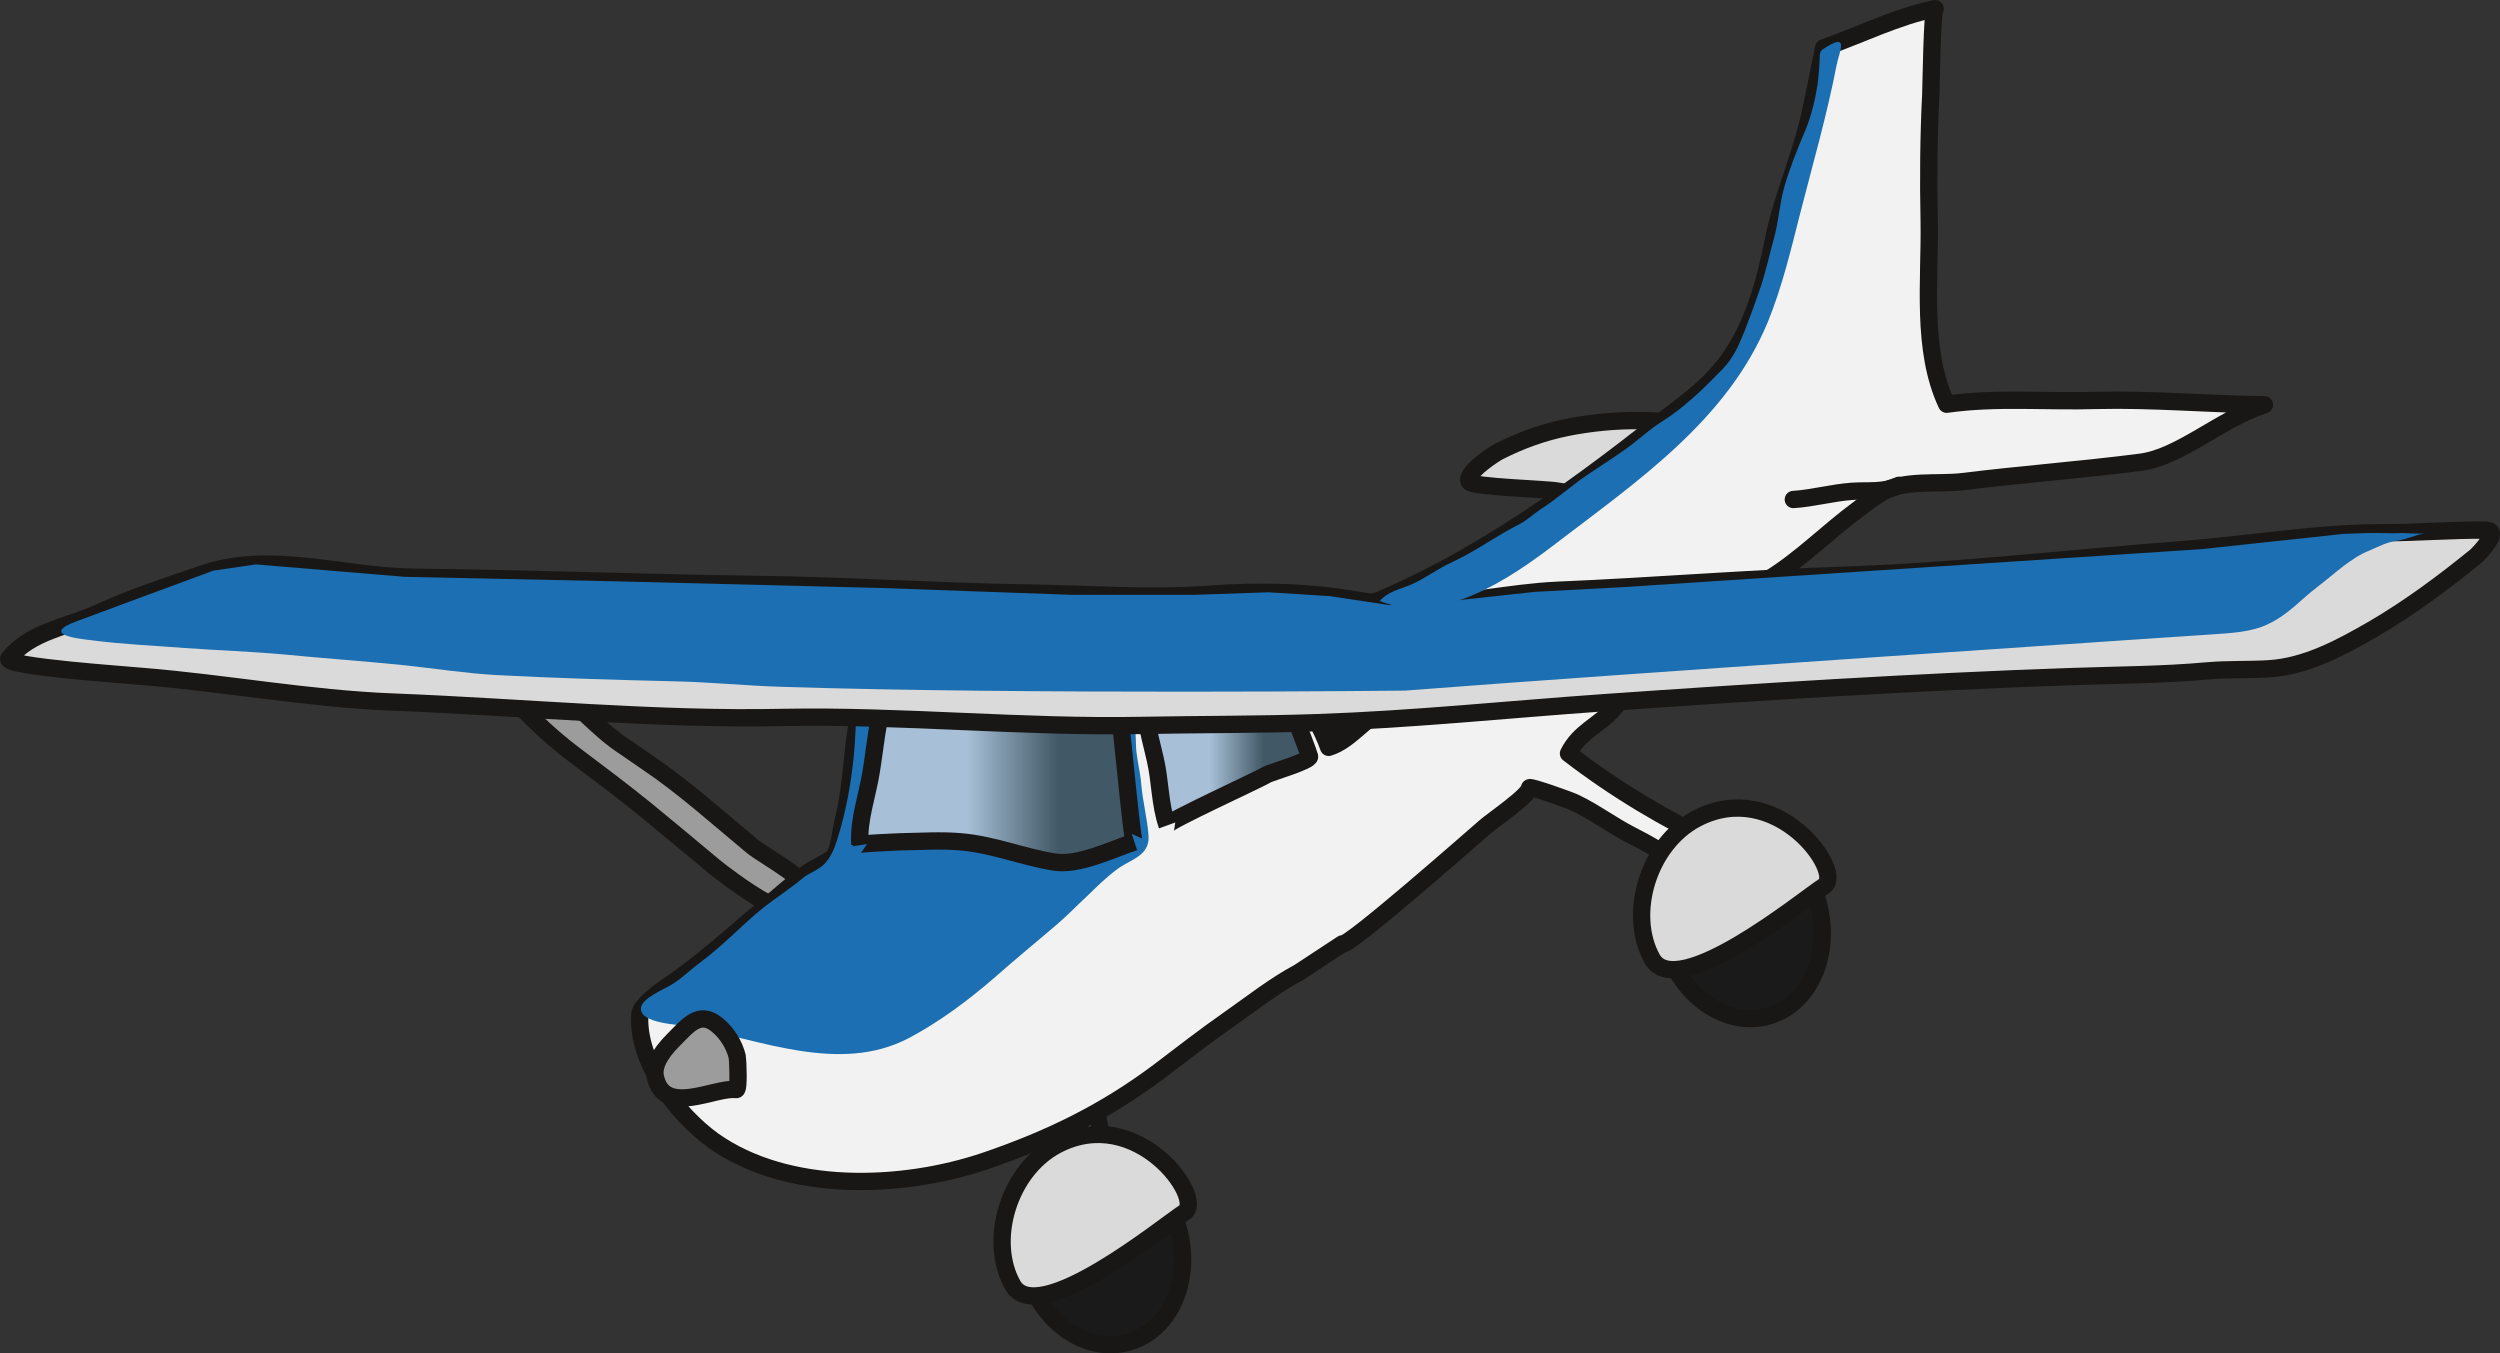
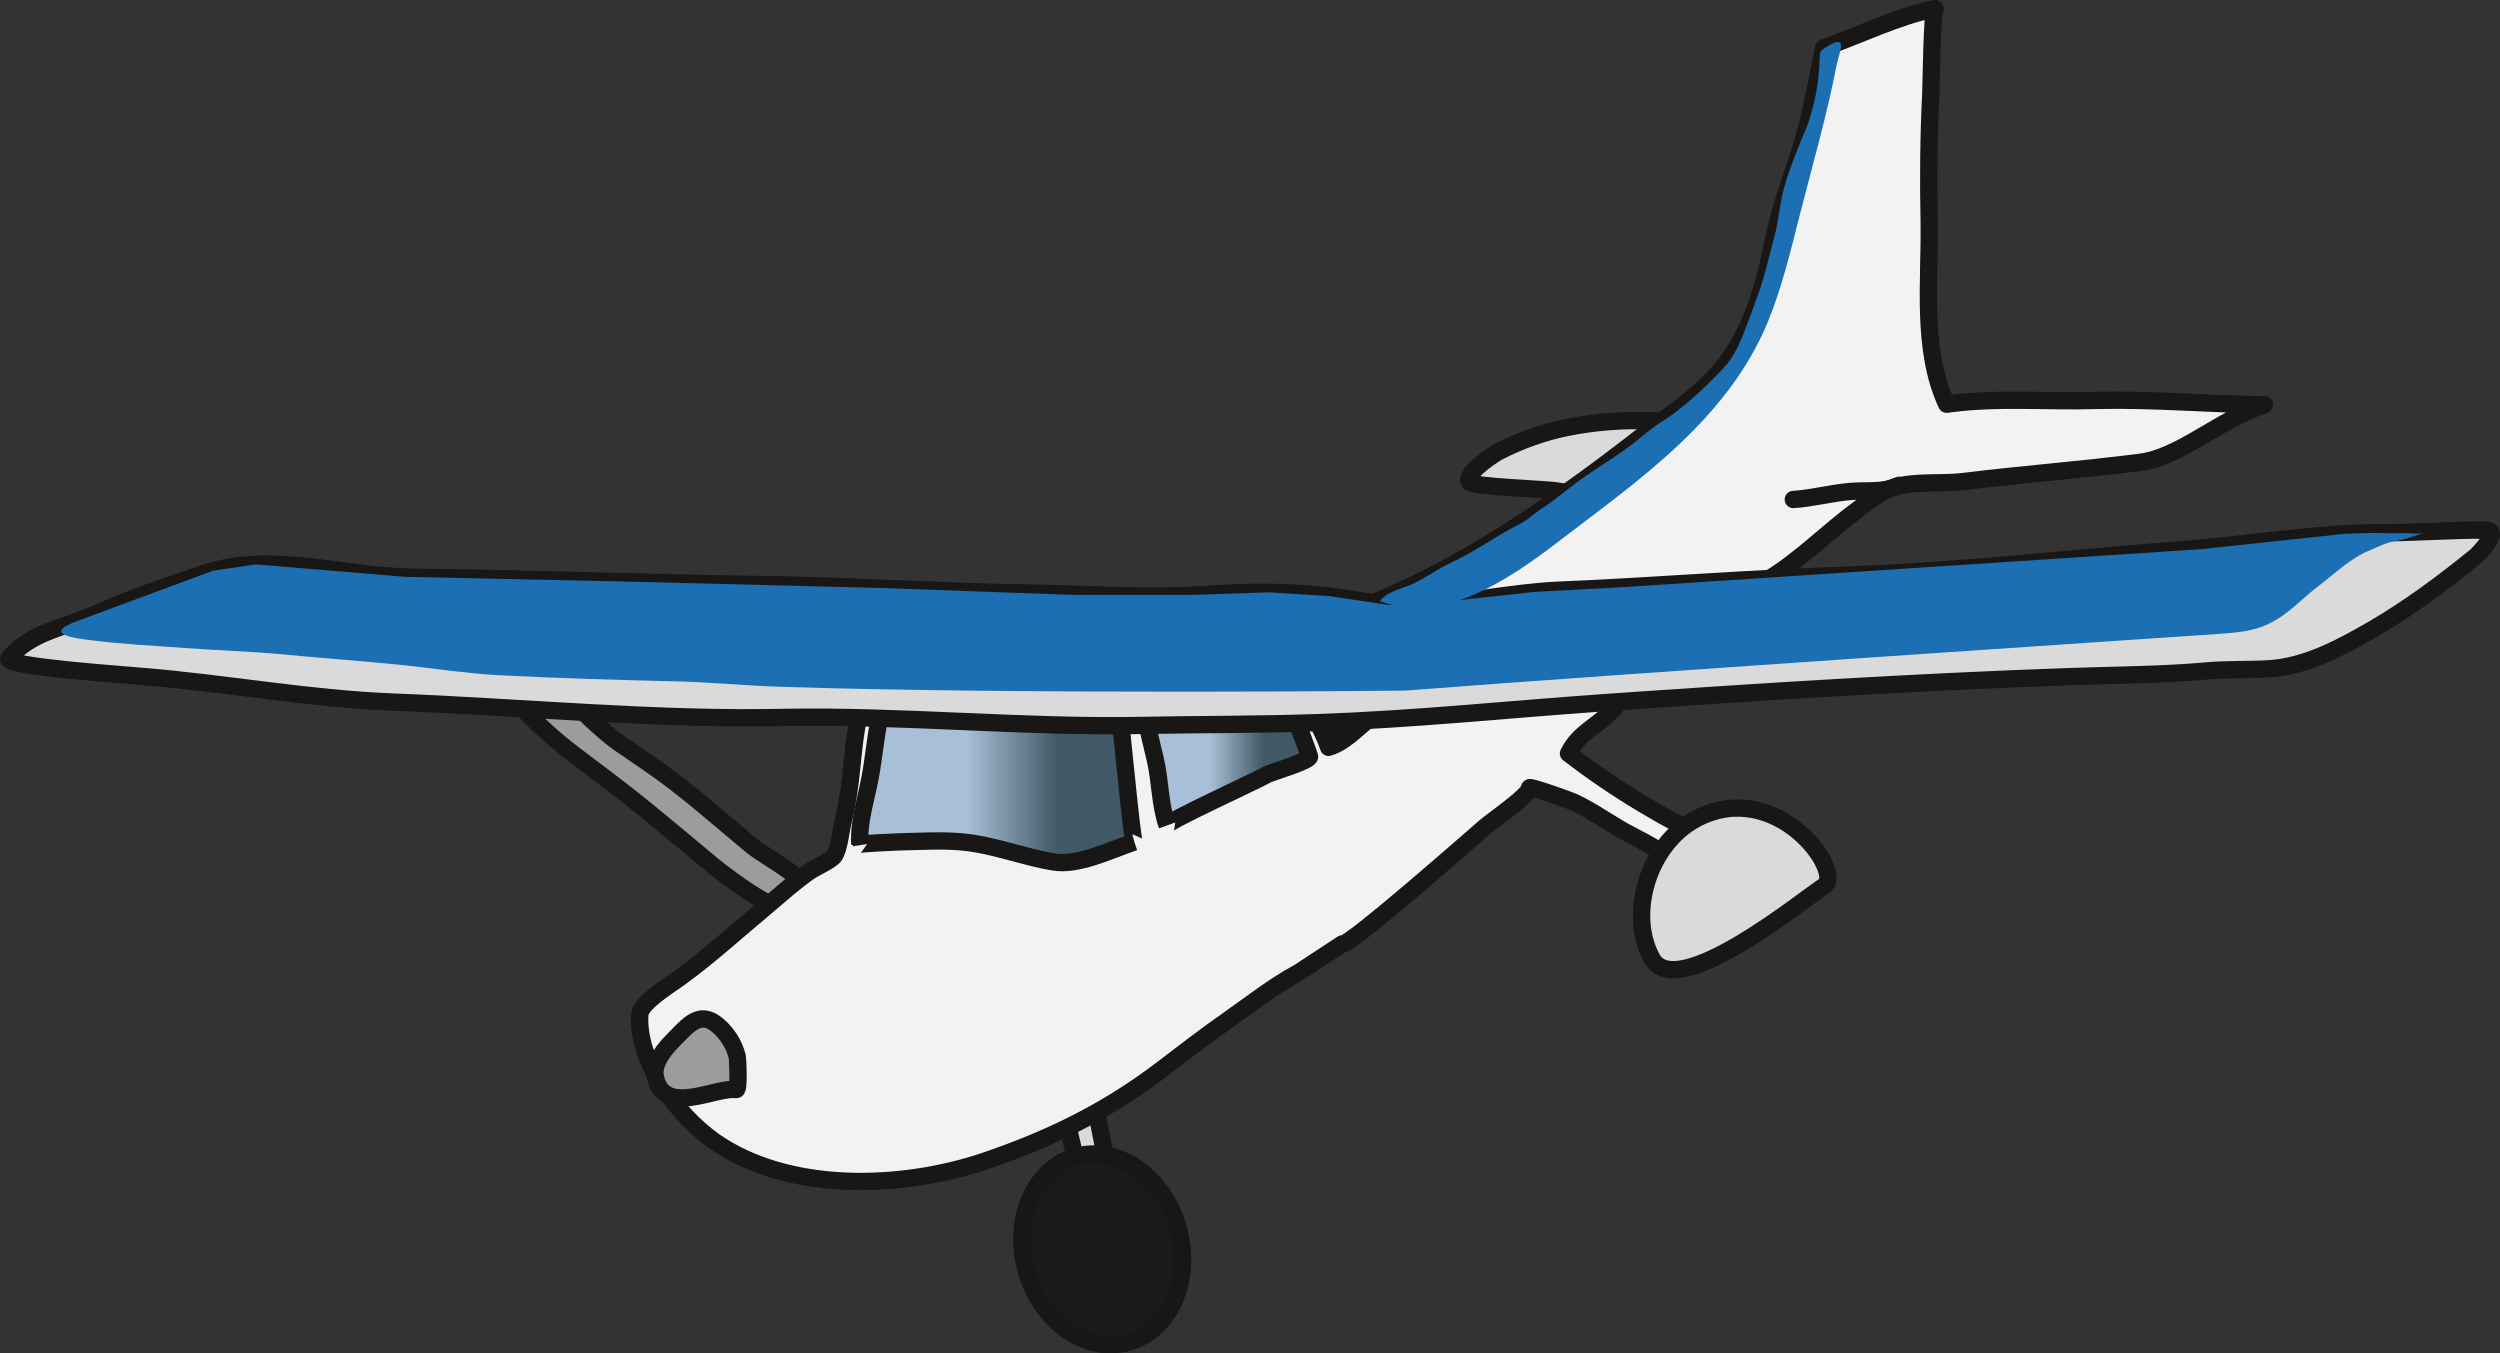
<svg xmlns="http://www.w3.org/2000/svg" version="1.1" id="Laag_1" x="0px" y="0px" width="28.153px" height="15.241px" viewBox="0 0 28.153 15.241" enable-background="new 0 0 28.153 15.241" xml:space="preserve">
  <rect x="0" y="0" width="28.153" height="15.241" fill="#333333" stroke="none" />
  <g>
    <path fill="#D9DAD9" stroke="#181716" stroke-width="0.195" stroke-linecap="round" stroke-linejoin="round" stroke-miterlimit="10" d="   M12.132,11.434c0.023,0.078,0.355,1.793,0.355,1.793l-0.303,0.129l-0.406-1.721" />
    <path fill="#9C9C9C" stroke="#181716" stroke-width="0.195" stroke-linecap="round" stroke-linejoin="round" stroke-miterlimit="10" d="   M7.286,8.583c-0.082-0.059-0.168-0.113-0.25-0.172C6.743,8.221,6.521,7.946,6.241,7.734c-0.107-0.082-0.23-0.188-0.373-0.199   c-0.027-0.004-0.311,0.051-0.275,0.1C5.804,7.93,6.183,8.288,6.468,8.5c0.273,0.205,0.551,0.414,0.811,0.625   c0.256,0.209,0.504,0.418,0.76,0.631c0.123,0.1,1.098,0.865,1.115,0.387c0.008-0.221-0.529-0.488-0.68-0.611   C8.091,9.215,7.698,8.86,7.286,8.583z" />
    <path fill="#D9DAD9" stroke="#181716" stroke-width="0.195" stroke-miterlimit="10" d="M16.542,5.383   c-0.004,0.016-0.004,0.031,0.004,0.043c0.027,0.059,0.879,0.08,0.998,0.105c0.301,0.055,0.523-0.059,0.793-0.199   c0.186-0.098,0.73-0.551,0.947-0.5c-0.529-0.125-1.105-0.125-1.639-0.018c-0.27,0.055-0.521,0.146-0.768,0.271   C16.819,5.117,16.573,5.277,16.542,5.383z" />
    <path fill="#F2F2F2" stroke="#181716" stroke-width="0.195" stroke-linecap="round" stroke-linejoin="round" stroke-miterlimit="10" d="   M15.116,10.629c0.049,0.055,1.543-1.262,1.611-1.32c0.08-0.07,0.498-0.355,0.498-0.438c0-0.02,0.459,0.141,0.514,0.17   c0.219,0.104,0.418,0.256,0.637,0.367c0.125,0.064,0.537,0.273,0.566,0.424l0.414-0.32c-0.6-0.285-1.166-0.621-1.693-1.027   c0.123-0.25,0.346-0.312,0.523-0.52c0.164-0.192,0.26-0.411,0.447-0.586c0.385-0.355,0.852-0.594,1.293-0.863   c0.355-0.219,0.66-0.531,0.994-0.777c0.078-0.061,0.184-0.139,0.27-0.191c0.244-0.152,0.641-0.09,0.916-0.125   c0.664-0.082,1.346-0.133,1.994-0.217c0.443-0.053,0.895-0.482,1.4-0.648c-0.639-0.006-1.254-0.064-1.885-0.049   c-0.57,0.018-1.131-0.037-1.693,0.043c-0.289-0.617-0.186-1.398-0.197-2.055c-0.01-0.48-0.006-0.959,0.018-1.438   c0.004-0.074,0.014-0.953,0.049-0.961c-0.422,0.084-0.848,0.297-1.256,0.441c-0.047,0.242-0.096,0.48-0.148,0.723   c-0.105,0.496-0.316,0.938-0.414,1.428c-0.098,0.486-0.229,0.986-0.529,1.391c-0.25,0.334-0.604,0.557-0.934,0.814   c-1.1,0.859-2.396,1.756-3.756,2.137c-0.871,0.244-1.877,0.76-2.801,0.607c-0.518-0.084-1.365-0.311-1.877-0.201   c-0.381,0.086-0.184,0.01-0.322,0.348C9.628,8.102,9.616,8.446,9.577,8.778C9.556,8.946,9.53,9.11,9.489,9.274   C9.466,9.372,9.45,9.555,9.396,9.637C9.36,9.692,9.169,9.774,9.108,9.819C8.95,9.93,8.798,10.065,8.644,10.196   c-0.324,0.27-0.639,0.559-0.982,0.809c-0.098,0.074-0.447,0.283-0.457,0.418c-0.035,0.537,0.418,1.125,0.828,1.422   c0.838,0.594,2.125,0.547,3.062,0.229c0.738-0.252,1.352-0.553,1.965-1.014c0.256-0.195,0.514-0.395,0.779-0.58   c0.26-0.182,0.51-0.381,0.787-0.529L15.116,10.629z" />
-     <path fill="#1C6FB2" d="M10.231,11.692c0.348-0.184,0.666-0.422,0.963-0.678c0.232-0.205,0.461-0.393,0.695-0.592   c0.121-0.102,0.234-0.221,0.346-0.324c0.113-0.109,0.213-0.211,0.34-0.305c0.143-0.113,0.373-0.148,0.359-0.379   c-0.012-0.188-0.066-0.387-0.082-0.582c-0.008-0.113-0.039-0.234-0.051-0.34c-0.016-0.102-0.004-0.227-0.025-0.324   c-0.139,0-0.275,0.066-0.414,0.086c-0.045,0.006-0.078,0-0.119,0.02c-0.045,0.02-0.062,0.062-0.111,0.068   c-0.029,0.002-0.104-0.025-0.137-0.029c-0.201-0.039-0.402-0.062-0.609-0.074c-0.182-0.014-0.363,0-0.543-0.004   c-0.174-0.008-0.338-0.043-0.506-0.051C10.138,8.172,9.897,8.055,9.71,8.102C9.624,8.127,9.64,8.168,9.632,8.268   c-0.006,0.084-0.008,0.168-0.018,0.25C9.583,8.825,9.53,9.122,9.437,9.426c-0.041,0.135-0.092,0.271-0.211,0.35   C9.163,9.819,9.099,9.84,9.04,9.889c-0.139,0.117-0.291,0.213-0.438,0.328c-0.242,0.193-0.449,0.422-0.703,0.611   c-0.115,0.082-0.207,0.18-0.326,0.254c-0.082,0.053-0.342,0.156-0.355,0.266c-0.021,0.18,0.428,0.189,0.541,0.211   C8.554,11.704,9.45,12.098,10.231,11.692z" />
    <path fill="#D9DAD9" d="M18.956,9.924c0.096,0.049,0.207-0.021,0.279-0.076c0.076-0.062,0.258-0.15,0.227-0.271   c-0.008-0.033-0.027-0.053-0.047-0.074c-0.002,0.068-0.113,0.033-0.146,0.021c-0.047-0.016-0.107-0.051-0.154-0.012   c-0.012,0.008-0.014,0.031-0.025,0.047C19.05,9.6,18.968,9.641,18.948,9.698c-0.01,0.033,0.008,0.037,0.023,0.064   c0.014,0.023,0.033,0.059,0.029,0.088C18.995,9.887,18.954,9.889,18.956,9.924z" />
    <path fill="none" stroke="#181716" stroke-width="0.195" stroke-linecap="round" stroke-miterlimit="10" d="M21.384,5.465   c-0.166,0.084-0.352,0.055-0.529,0.068c-0.223,0.016-0.439,0.078-0.66,0.092" />
    <linearGradient id="SVGID_1_" gradientUnits="userSpaceOnUse" x1="9.681" y1="8.673" x2="12.774" y2="8.673">
      <stop offset="0.39" style="stop-color:#A8C0D7" />
      <stop offset="0.722" style="stop-color:#415866" />
    </linearGradient>
    <path fill="url(#SVGID_1_)" stroke="#181716" stroke-width="0.195" d="M11.796,7.73c0.258,0.074,0.518,0.184,0.779,0.066   c0.035,0.117,0.17,1.696,0.199,1.686c-0.266,0.088-0.631,0.271-0.906,0.225c-0.35-0.057-0.68-0.195-1.045-0.227   c-0.221-0.02-0.467-0.004-0.691,0c-0.041,0-0.451,0.021-0.449,0.029C9.665,9.231,9.769,8.958,9.812,8.682   c0.045-0.275,0.064-0.557,0.154-0.823c0.08-0.234,0.207-0.148,0.424-0.178c0.178-0.021,0.357-0.072,0.545-0.041   C11.224,7.688,11.503,7.648,11.796,7.73z" />
    <linearGradient id="SVGID_2_" gradientUnits="userSpaceOnUse" x1="12.902" y1="8.383" x2="14.747" y2="8.383">
      <stop offset="0.39" style="stop-color:#A8C0D7" />
      <stop offset="0.722" style="stop-color:#415866" />
    </linearGradient>
    <path fill="url(#SVGID_2_)" stroke="#181716" stroke-width="0.195" d="M14.306,7.473c-0.297,0.039-0.59,0.096-0.891,0.129   c-0.188,0.02-0.504,0.051-0.512,0.297c-0.014,0.219,0.062,0.446,0.107,0.653c0.057,0.246,0.051,0.506,0.133,0.742   c-0.014-0.037,1.027-0.512,1.131-0.574c0.049-0.025,0.484-0.152,0.473-0.201C14.726,8.434,14.347,7.467,14.306,7.473z" />
    <path fill="#181716" stroke="#181716" stroke-width="0.195" stroke-linecap="round" stroke-linejoin="round" stroke-miterlimit="10" d="   M15.626,7.967c-0.131-0.139-0.344-0.241-0.531-0.27c-0.043-0.006-0.416-0.016-0.41,0.027c0.033,0.223,0.203,0.473,0.277,0.692   C15.206,8.344,15.386,8.063,15.626,7.967z" />
    <path fill="#9C9C9C" stroke="#181716" stroke-width="0.195" stroke-linecap="round" stroke-linejoin="round" stroke-miterlimit="10" d="   M7.38,12.125c0.094,0.457,0.674,0.113,0.91,0.145c0.035,0.008,0.018-0.342,0.012-0.371c-0.033-0.137-0.117-0.268-0.223-0.355   c-0.203-0.17-0.332,0.004-0.496,0.168C7.409,11.885,7.358,12.024,7.38,12.125z" />
    <path fill="#D9DAD9" stroke="#181716" stroke-width="0.195" stroke-linecap="round" stroke-linejoin="round" stroke-miterlimit="10" d="   M18.052,7.914c1.758-0.123,3.516-0.234,5.277-0.295c0.508-0.018,1.02-0.018,1.527-0.064c0.23-0.02,0.461-0.01,0.686-0.023   c0.424-0.023,0.822-0.24,1.184-0.449c0.408-0.238,0.791-0.523,1.156-0.82c0.039-0.035,0.287-0.293,0.111-0.293   c-0.377-0.004-0.764,0.029-1.148,0.029c-0.756-0.002-1.523,0.135-2.279,0.191c-1.262,0.096-2.52,0.244-3.785,0.287   c-1.088,0.035-2.154,0.125-3.242,0.17c-0.543,0.025-1.072,0.158-1.621,0.154c-0.199,0.004-0.414-0.004-0.609-0.039   c-0.564-0.098-1.121-0.113-1.693-0.07c-0.674,0.049-1.363-0.004-2.039-0.014C10.53,6.662,9.505,6.592,8.462,6.58   C7.19,6.562,5.923,6.514,4.655,6.5C3.866,6.49,3.052,6.203,2.3,6.457C1.88,6.6,1.499,6.723,1.099,6.906   C0.761,7.059,0.341,7.113,0.101,7.414C0.024,7.508,1.503,7.605,1.599,7.617c0.953,0.078,1.879,0.252,2.826,0.289   C5.931,7.965,7.38,8.11,8.829,8.079c1.314-0.025,2.701,0.117,4.037,0.09c0.637-0.012,1.311-0.008,1.969-0.031   C15.907,8.102,16.985,7.989,18.052,7.914z" />
    <path fill="#1C6FB2" d="M20.683,0.73c0.029-0.145,0.135-0.35-0.098-0.211c-0.094,0.055-0.092,0.053-0.094,0.164   c-0.004,0.082-0.01,0.168-0.021,0.256c-0.029,0.186-0.07,0.361-0.143,0.537c-0.09,0.211-0.176,0.426-0.238,0.645   c-0.051,0.191-0.061,0.385-0.115,0.574c-0.051,0.184-0.088,0.363-0.152,0.551c-0.055,0.162-0.111,0.316-0.174,0.477   c-0.07,0.168-0.119,0.297-0.25,0.434c-0.182,0.188-0.367,0.369-0.578,0.52c-0.041,0.031-0.086,0.057-0.129,0.086   c-0.086,0.055-0.156,0.117-0.236,0.18c-0.189,0.156-0.396,0.279-0.6,0.418c-0.174,0.121-0.334,0.266-0.516,0.381   c-0.074,0.049-0.143,0.117-0.223,0.158c-0.266,0.133-0.498,0.309-0.771,0.434c-0.16,0.072-0.303,0.186-0.465,0.254   c-0.117,0.047-0.258,0.078-0.342,0.18c0.695,0.279,1.465-0.252,1.98-0.645c0.918-0.703,1.934-1.391,2.391-2.5   c0.16-0.393,0.258-0.807,0.363-1.219C20.415,1.844,20.575,1.291,20.683,0.73z" />
    <path fill="#1C6FB2" d="M27.306,6.002C27.2,6.027,27.099,6.074,26.989,6.09c-0.113,0.016-0.195,0.062-0.305,0.109   c-0.211,0.082-0.402,0.27-0.582,0.406c-0.195,0.148-0.332,0.316-0.559,0.422c-0.188,0.094-0.43,0.102-0.633,0.117   c0,0-6.674,0.445-9.086,0.633c0,0-4.242,0.047-7.037-0.043C8.386,7.721,7.981,7.68,7.577,7.672c-0.662-0.016-1.318-0.035-1.99-0.07   C5.241,7.582,4.901,7.529,4.56,7.492C4.103,7.445,3.642,7.414,3.187,7.369c-0.369-0.033-0.74-0.045-1.111-0.072   C1.724,7.27,1.386,7.256,1.038,7.211C0.864,7.191,0.466,7.145,0.853,7C0.87,6.992,2.403,6.426,2.403,6.426l0.479-0.07L4.56,6.496   l2.393,0.051l2.951,0.074l2.176,0.078h1.359l0.848-0.029l0.686,0.043l0.664,0.1l0.607-0.035l1.043-0.113l1.023-0.055l6.484-0.426   l1.6-0.172c0.123-0.004,0.244-0.01,0.361-0.01c0.088,0,0.174,0.006,0.26,0.002C27.099,5.998,27.228,6.02,27.306,6.002z" />
    <path fill="#1A1A1A" stroke="#181716" stroke-width="0.195" stroke-miterlimit="10" d="M13.267,13.825   c0.164,0.576-0.082,1.156-0.557,1.289c-0.471,0.137-0.988-0.221-1.152-0.801c-0.166-0.574,0.084-1.152,0.555-1.289   C12.585,12.887,13.103,13.249,13.267,13.825z" />
-     <path fill="#D9DAD9" stroke="#181716" stroke-width="0.195" stroke-linecap="round" stroke-linejoin="round" stroke-miterlimit="10" d="   M11.403,14.469c0.277,0.504,1.703-0.668,1.938-0.818c0.229-0.152-0.535-1.232-1.441-0.756   C11.358,13.182,11.124,13.969,11.403,14.469z" />
-     <path fill="#1A1A1A" stroke="#181716" stroke-width="0.195" stroke-miterlimit="10" d="M20.47,10.153   c0.166,0.576-0.084,1.154-0.555,1.289c-0.473,0.135-0.992-0.223-1.158-0.803c-0.162-0.578,0.086-1.154,0.559-1.289   S20.304,9.575,20.47,10.153z" />
    <path fill="#D9DAD9" stroke="#181716" stroke-width="0.195" stroke-linecap="round" stroke-linejoin="round" stroke-miterlimit="10" d="   M18.604,10.795c0.279,0.504,1.707-0.67,1.939-0.818c0.23-0.152-0.533-1.232-1.439-0.758C18.558,9.508,18.327,10.295,18.604,10.795z   " />
  </g>
</svg>